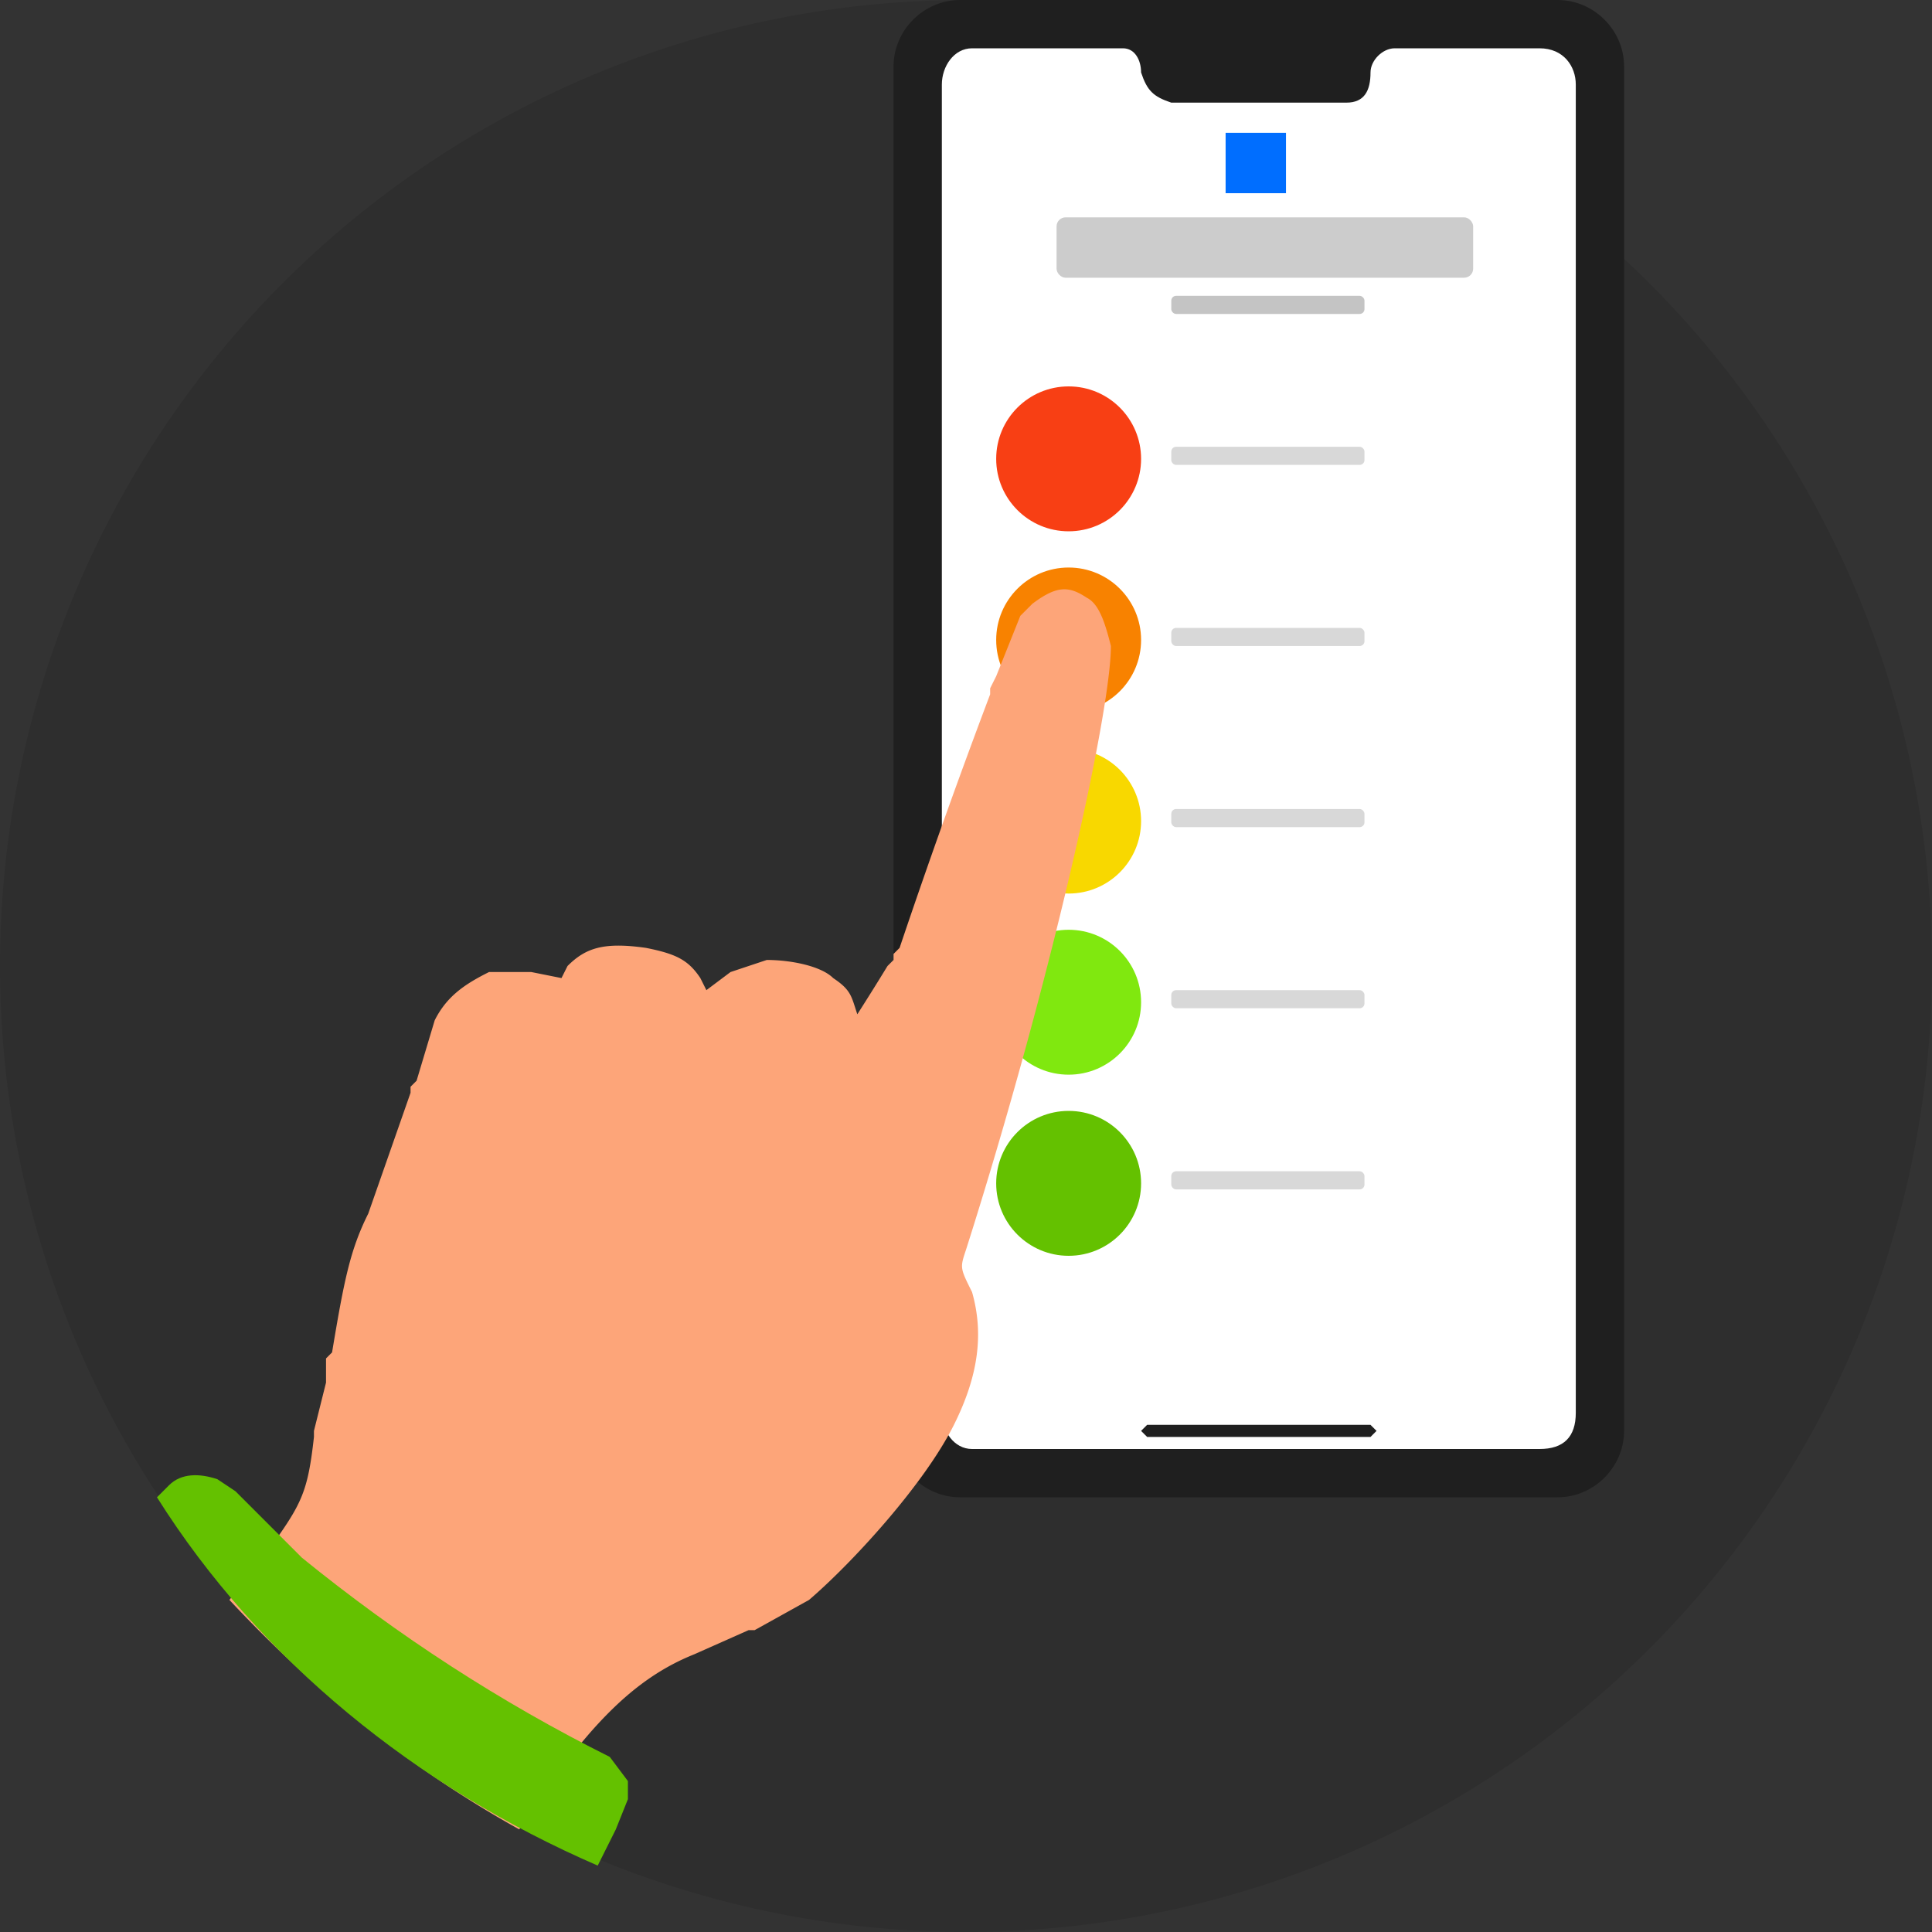
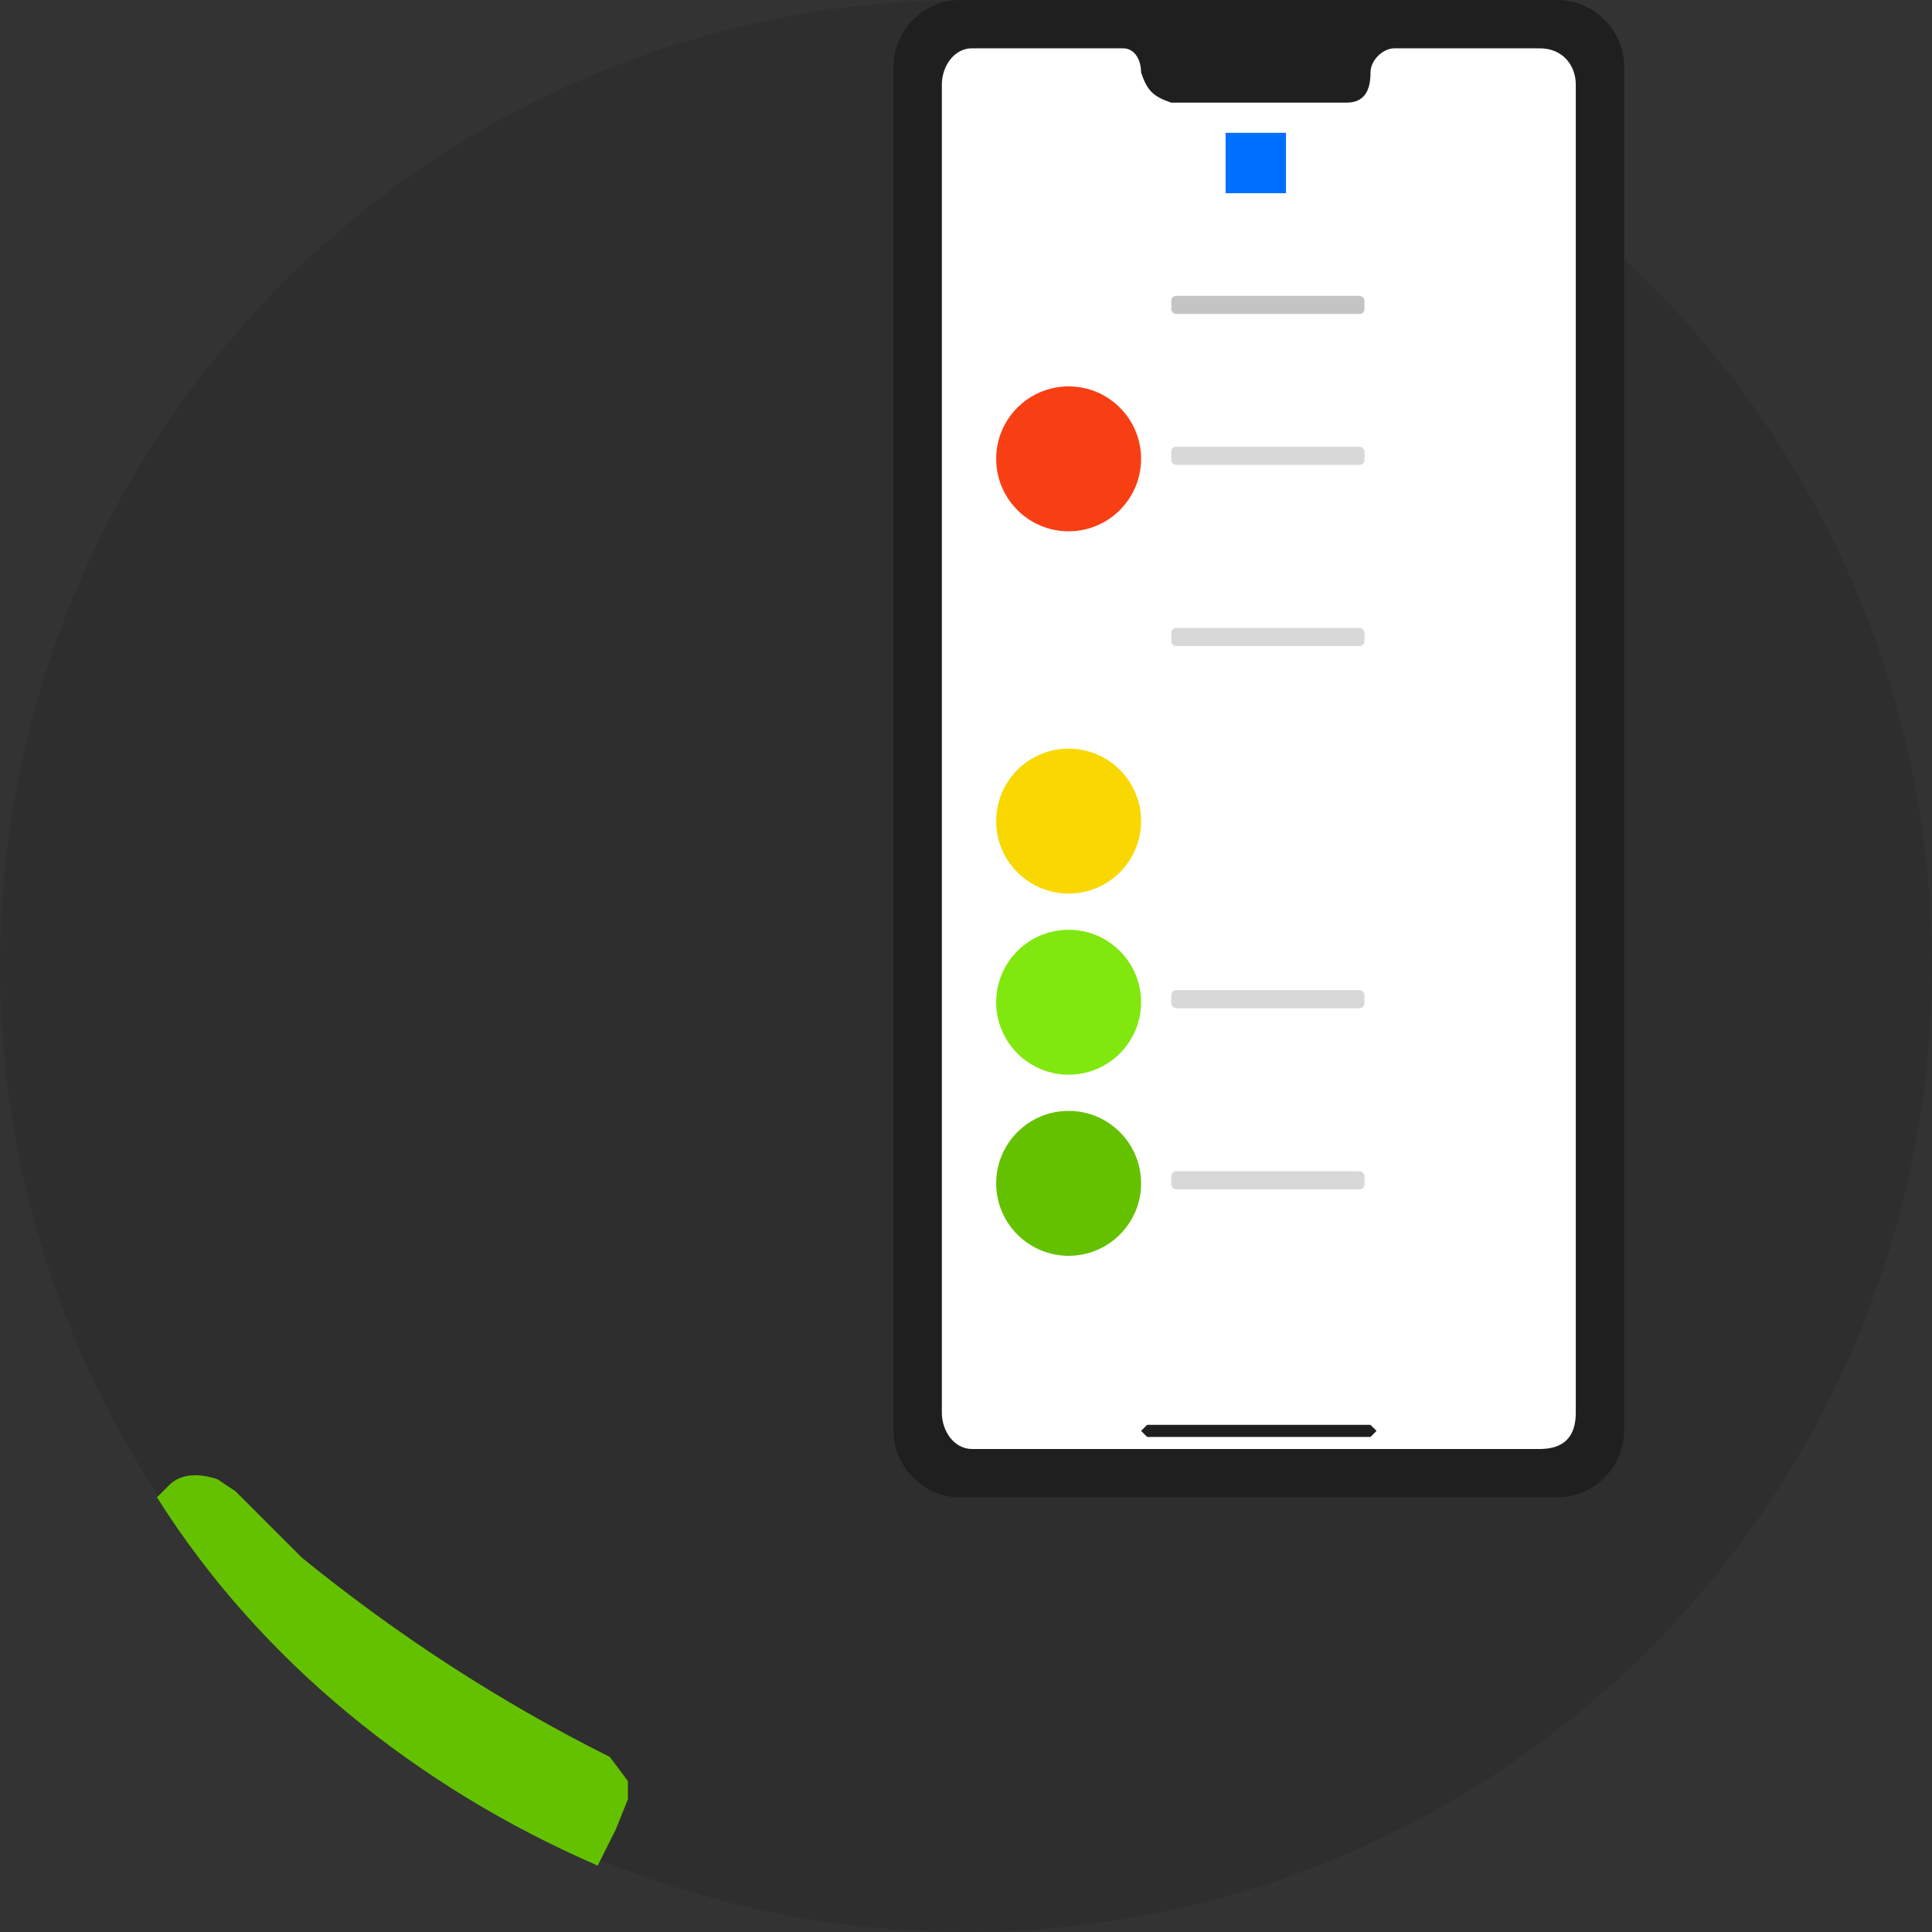
<svg xmlns="http://www.w3.org/2000/svg" width="320" height="320">
  <rect width="100%" height="100%" fill="#333333" stroke="none" />
  <g fill="none" fill-rule="evenodd">
    <path fill="#000" fill-opacity=".1" d="M160 320a160 160 0 1 1 0-320 160 160 0 0 1 0 320Z" />
    <path fill="#FFF" fill-rule="nonzero" d="M154 7h108v235H154z" />
    <path fill="#1F1F1F" fill-rule="nonzero" d="M258 0c6 0 11 5 11 11v226c0 6-5 11-11 11h-99c-6 0-11-5-11-11V11c0-6 5-11 11-11h99Zm-72 8h-25c-3 0-5 3-5 6v220c0 3 2 6 5 6h94c4 0 6-2 6-6V14c0-3-2-6-6-6h-24c-2 0-4 2-4 4 0 3-1 5-4 5h-29c-3-1-4-2-5-5 0-2-1-4-3-4Zm41 228 1 1-1 1h-37l-1-1 1-1h37Z" />
    <path fill="#006EFF" fill-rule="nonzero" d="M203 22h10v10h-10z" />
    <rect width="32" height="3" x="194" y="49" fill="#C4C4C4" fill-rule="nonzero" rx=".8" />
    <rect width="32" height="3" x="194" y="74" fill="#D8D8D8" fill-rule="nonzero" rx=".8" />
    <rect width="32" height="3" x="194" y="104" fill="#D8D8D8" fill-rule="nonzero" rx=".8" />
-     <rect width="32" height="3" x="194" y="134" fill="#D8D8D8" fill-rule="nonzero" rx=".8" />
    <rect width="32" height="3" x="194" y="164" fill="#D8D8D8" fill-rule="nonzero" rx=".8" />
    <rect width="32" height="3" x="194" y="194" fill="#D8D8D8" fill-rule="nonzero" rx=".8" />
-     <rect width="69" height="10" x="175" y="36" fill="#000" fill-opacity=".2" fill-rule="nonzero" rx="1.5" />
    <g fill-rule="nonzero" transform="translate(165 64)">
      <circle cx="12" cy="12" r="12" fill="#F83F14" />
-       <circle cx="12" cy="42" r="12" fill="#F88200" />
      <circle cx="12" cy="72" r="12" fill="#F8D800" />
      <circle cx="12" cy="102" r="12" fill="#80E80F" />
      <circle cx="12" cy="132" r="12" fill="#64C100" />
    </g>
-     <path fill="#FDA579" d="M180 99c-3-2-5-2-9 1l-2 2-4 10-1 2v1a1236 1236 0 0 0-15 42l-1 1v1l-1 1a452 452 0 0 1-5 8c-1-3-1-4-4-6-2-2-7-3-11-3l-6 2-4 3-1-2c-2-3-4-4-9-5-7-1-10 0-13 3l-1 2-5-1h-7c-4 2-7 4-9 8l-3 10-1 1v1l-7 20c-3 6-4 11-6 23l-1 1v4l-2 8v1c-1 9-2 11-7 18l-7 9c14 15 30 28 48 38 11-17 19-25 29-29l9-4h1l9-5c7-6 19-19 24-29 4-8 5-15 3-22-2-4-2-4-1-7 14-44 24-89 24-100-1-4-2-7-4-8Z" />
    <path fill="#64C100" fill-rule="nonzero" d="M36 245c-3-1-6-1-8 1l-2 2c17 27 43 48 73 61l3-6 2-5v-3l-3-4c-18-9-35-20-51-33l-11-11-3-2Z" />
  </g>
</svg>